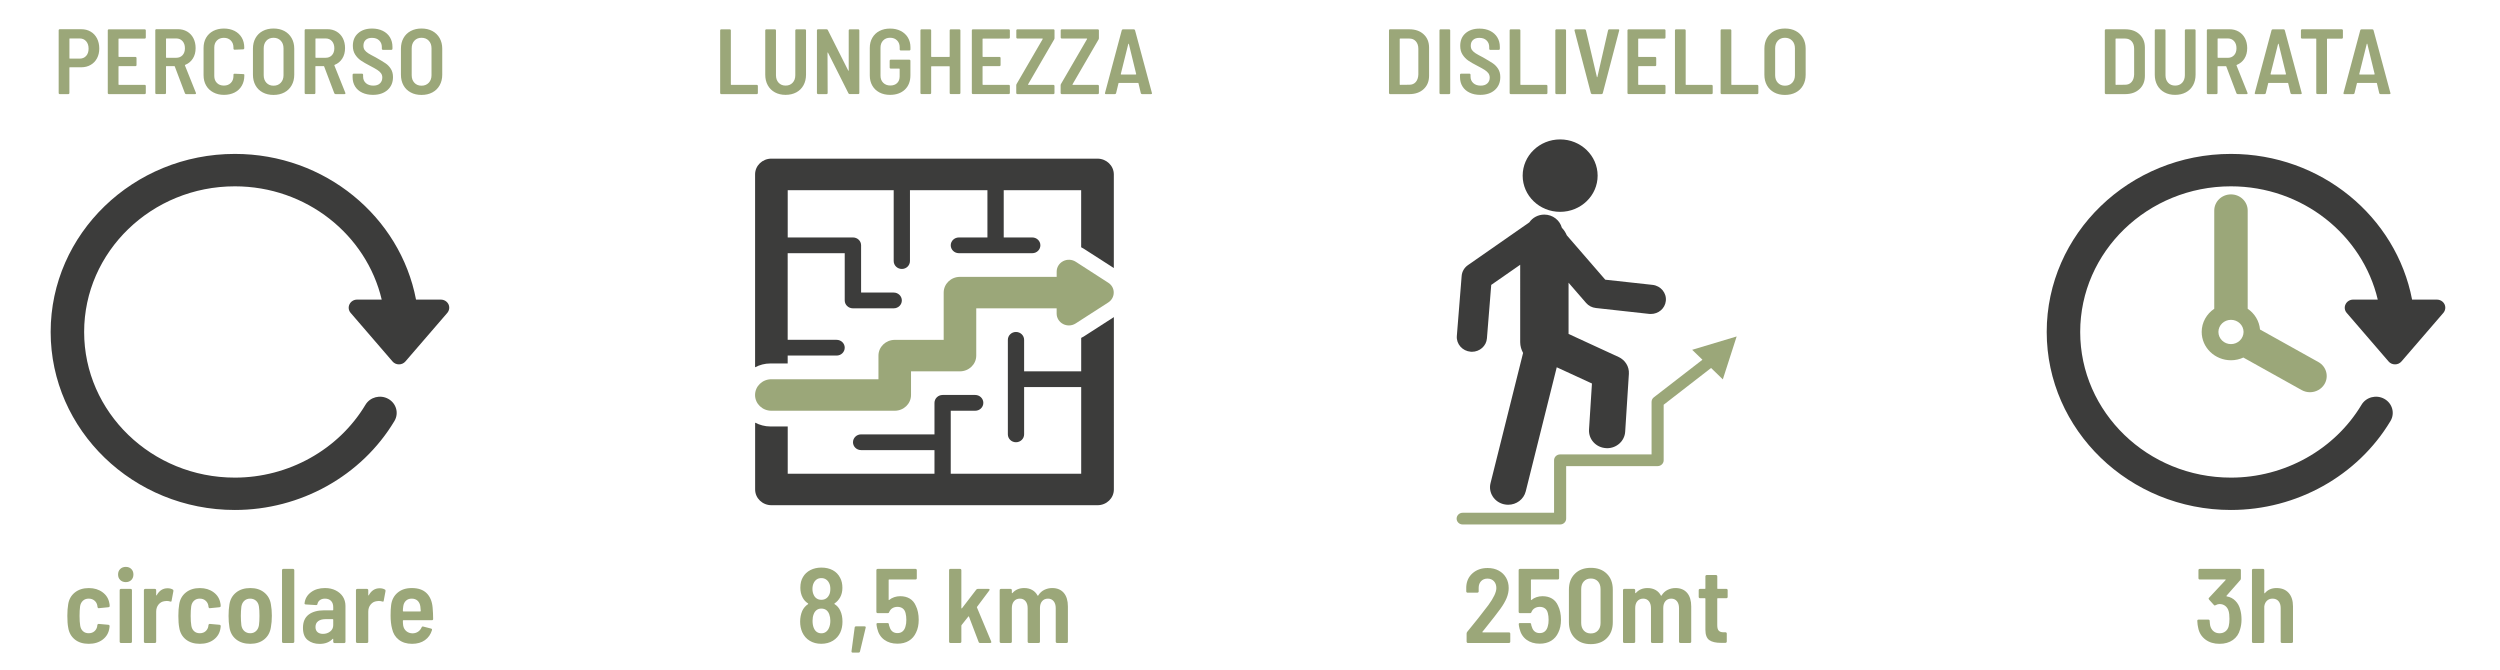
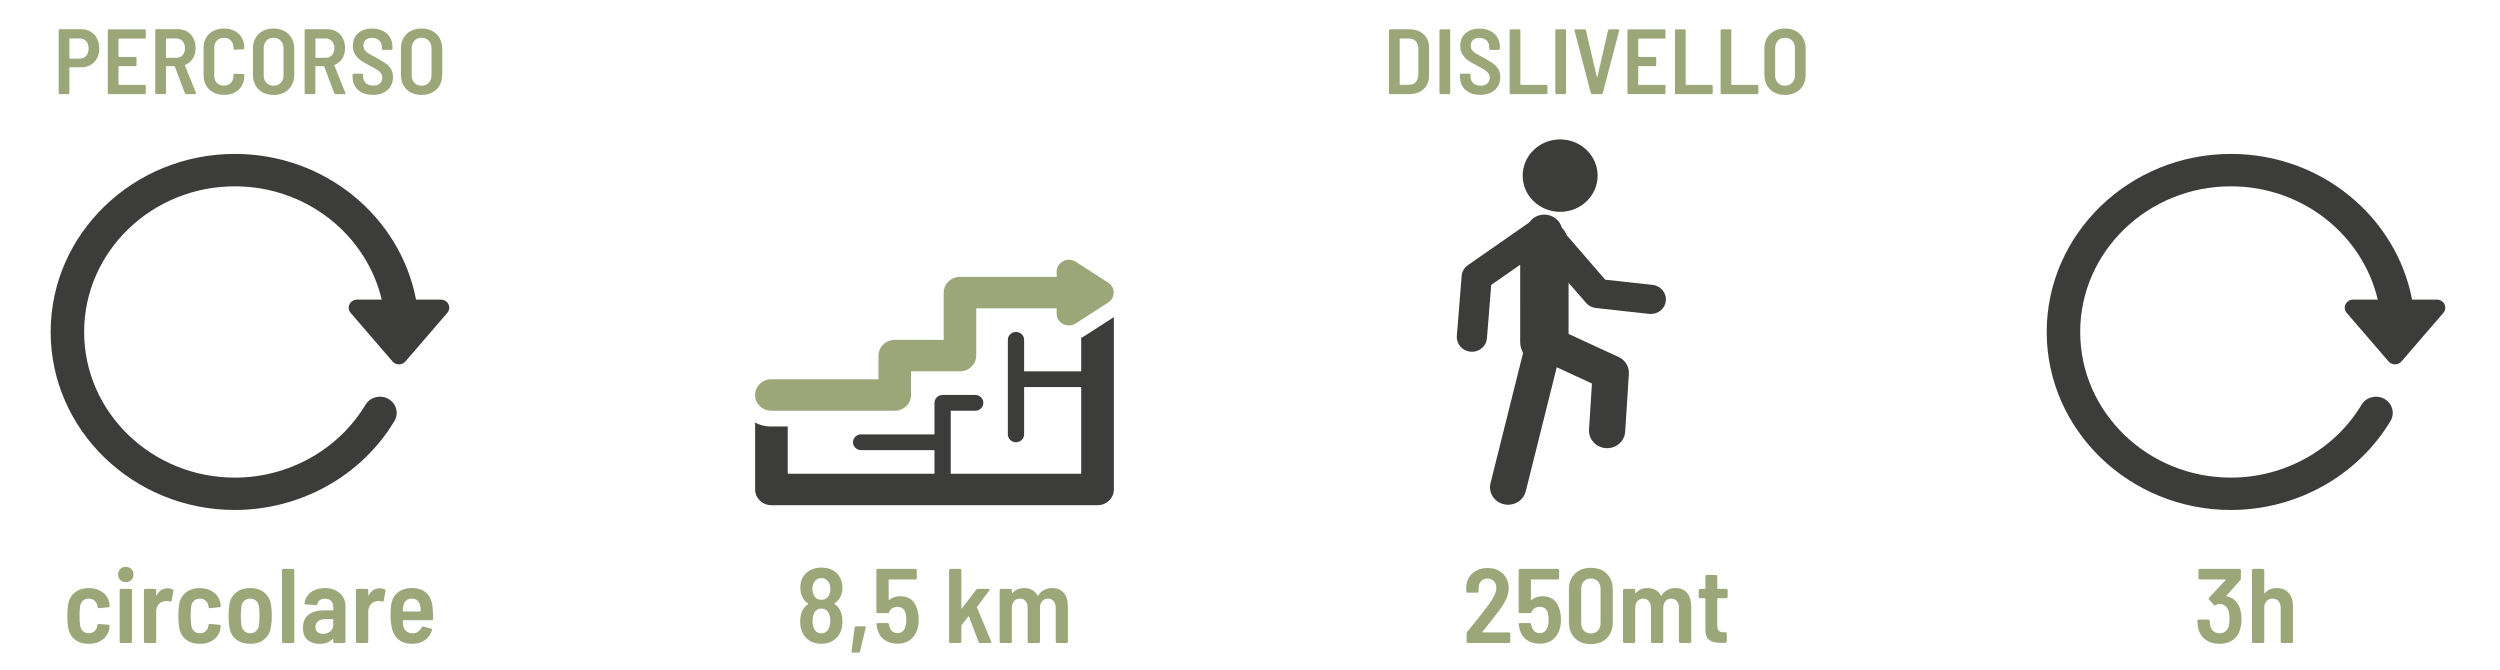
<svg xmlns="http://www.w3.org/2000/svg" xmlns:xlink="http://www.w3.org/1999/xlink" version="1.1" id="Livello_1" x="0px" y="0px" viewBox="0 0 708.66 189.92" style="enable-background:new 0 0 708.66 189.92;" xml:space="preserve">
  <style type="text/css">
	.st0{clip-path:url(#SVGID_2_);fill:#3C3C3B;}
	.st1{clip-path:url(#SVGID_2_);fill:#9BA779;}
</style>
  <g>
    <defs>
      <rect id="SVGID_1_" x="14.36" y="8.09" width="678.79" height="176.9" />
    </defs>
    <clipPath id="SVGID_2_">
      <use xlink:href="#SVGID_1_" style="overflow:visible;" />
    </clipPath>
-     <path class="st0" d="M311.09,44.97h-92.43c-2.56,0-4.62,2-4.62,4.46v54.68c1.29-0.68,2.75-1.08,4.31-1.08h4.93v-2.24h13.86   c1.29,0,2.31-1,2.31-2.24c0-1.23-1.03-2.22-2.31-2.22h-13.86V71.77h16.17v13.4c0,1.23,1.04,2.23,2.32,2.23h11.56   c1.28,0,2.31-1,2.31-2.23c0-1.24-1.03-2.24-2.31-2.24h-9.24v-13.4c0-1.23-1.03-2.22-2.31-2.22h-18.49v-13.4h30.04V74   c0,1.24,1.04,2.24,2.31,2.24c1.28,0,2.3-1.01,2.3-2.24V53.91h21.96v13.4h-8.09c-1.27,0-2.31,1-2.31,2.22   c0,1.24,1.04,2.24,2.31,2.24h20.8c1.28,0,2.3-1,2.3-2.24c0-1.23-1.04-2.22-2.3-2.22h-8.09v-13.4h21.95v16.18   c0.24,0.12,0.48,0.25,0.72,0.4l8.54,5.49V49.43C315.72,46.97,313.64,44.97,311.09,44.97" />
    <path class="st0" d="M306.48,95.78v9.48h-16.18v-8.93c0-1.24-1.04-2.23-2.31-2.23c-1.27,0-2.3,1-2.3,2.23v26.79   c0,1.24,1.03,2.24,2.3,2.24c1.29,0,2.31-1.01,2.31-2.24v-13.4h16.18v24.57h-36.98v-17.86h6.94c1.28,0,2.3-1,2.3-2.23   c0-1.24-1.04-2.24-2.3-2.24h-9.24c-1.27,0-2.31,1-2.31,2.24v8.93h-20.8c-1.27,0-2.3,1-2.3,2.24c0,1.22,1.03,2.22,2.3,2.22h20.8   v6.69h-41.6v-13.39h-4.93c-1.56,0-3.02-0.42-4.31-1.08v18.94c0,2.47,2.07,4.46,4.63,4.46h92.43c2.56,0,4.63-2,4.63-4.46V89.89   l-8.54,5.5C306.95,95.54,306.71,95.66,306.48,95.78" />
    <path class="st1" d="M314.16,80.15l-9.24-5.96c-1.05-0.68-2.43-0.75-3.56-0.16c-1.12,0.58-1.83,1.71-1.83,2.95v1.5h-27.42   c-2.55,0-4.61,2-4.61,4.46v13.4h-13.87c-2.55,0-4.62,2-4.62,4.46v6.7h-30.35c-2.56,0-4.63,2-4.63,4.47c0,2.46,2.07,4.46,4.63,4.46   h34.96c2.56,0,4.62-2,4.62-4.46v-6.71h13.86c2.55,0,4.63-2,4.63-4.46v-13.4h22.79v1.49c0,1.24,0.71,2.38,1.83,2.96   c0.52,0.27,1.08,0.4,1.65,0.4c0.67,0,1.33-0.19,1.92-0.57l9.24-5.95c0.96-0.62,1.54-1.66,1.54-2.79   C315.72,81.81,315.13,80.77,314.16,80.15" />
-     <path class="st1" d="M317.71,20.96l2.12-8.51c0.02-0.05,0.05-0.08,0.08-0.08c0.03,0,0.06,0.03,0.08,0.08l2.07,8.51   c0.02,0.05,0.01,0.09-0.03,0.12c-0.04,0.03-0.07,0.04-0.11,0.04h-4.1c-0.03,0-0.07-0.01-0.1-0.04   C317.7,21.05,317.69,21.01,317.71,20.96 M323.74,26.68h2.52c0.19,0,0.29-0.08,0.29-0.23l-0.03-0.11l-4.78-17.77   c-0.05-0.17-0.18-0.26-0.37-0.26h-3.02c-0.19,0-0.32,0.09-0.37,0.26l-4.75,17.77c-0.05,0.23,0.04,0.34,0.26,0.34H316   c0.19,0,0.32-0.09,0.37-0.26l0.68-2.81c0.02-0.07,0.06-0.11,0.13-0.11h5.41c0.07,0,0.11,0.04,0.13,0.11l0.66,2.81   C323.43,26.59,323.55,26.68,323.74,26.68 M300.98,26.68h10.21c0.09,0,0.16-0.03,0.22-0.09c0.06-0.06,0.09-0.14,0.09-0.22v-2   c0-0.09-0.03-0.16-0.09-0.22c-0.06-0.06-0.14-0.09-0.22-0.09h-7.06c-0.12,0-0.16-0.05-0.11-0.16l7.38-12.71   c0.07-0.12,0.1-0.25,0.1-0.39V8.62c0-0.09-0.03-0.16-0.09-0.22c-0.06-0.06-0.14-0.09-0.22-0.09h-10.21c-0.09,0-0.16,0.03-0.22,0.09   c-0.06,0.06-0.09,0.14-0.09,0.22v1.99c0,0.09,0.03,0.16,0.09,0.22c0.06,0.06,0.13,0.09,0.22,0.09h7.06c0.12,0,0.16,0.05,0.1,0.16   l-7.38,12.71c-0.07,0.12-0.11,0.25-0.11,0.39v2.18c0,0.09,0.03,0.16,0.09,0.22C300.82,26.65,300.9,26.68,300.98,26.68    M288.39,26.68h10.21c0.09,0,0.16-0.03,0.22-0.09c0.06-0.06,0.09-0.14,0.09-0.22v-2c0-0.09-0.03-0.16-0.09-0.22   c-0.06-0.06-0.14-0.09-0.22-0.09h-7.06c-0.12,0-0.16-0.05-0.11-0.16l7.38-12.71c0.07-0.12,0.11-0.25,0.11-0.39V8.62   c0-0.09-0.03-0.16-0.09-0.22c-0.06-0.06-0.14-0.09-0.22-0.09h-10.21c-0.09,0-0.16,0.03-0.22,0.09c-0.06,0.06-0.09,0.14-0.09,0.22   v1.99c0,0.09,0.03,0.16,0.09,0.22c0.06,0.06,0.14,0.09,0.22,0.09h7.06c0.12,0,0.16,0.05,0.1,0.16l-7.38,12.71   c-0.07,0.12-0.11,0.25-0.11,0.39v2.18c0,0.09,0.03,0.16,0.09,0.22C288.22,26.65,288.3,26.68,288.39,26.68 M286.26,10.61V8.62   c0-0.09-0.03-0.16-0.09-0.22c-0.06-0.06-0.14-0.09-0.22-0.09h-10.16c-0.09,0-0.16,0.03-0.22,0.09c-0.06,0.06-0.09,0.14-0.09,0.22   v17.74c0,0.09,0.03,0.16,0.09,0.22c0.06,0.06,0.14,0.09,0.22,0.09h10.16c0.09,0,0.16-0.03,0.22-0.09c0.06-0.06,0.09-0.14,0.09-0.22   v-2c0-0.09-0.03-0.16-0.09-0.22c-0.06-0.06-0.14-0.09-0.22-0.09h-7.3c-0.09,0-0.13-0.04-0.13-0.13v-5.04   c0-0.09,0.04-0.13,0.13-0.13h4.67c0.09,0,0.16-0.03,0.22-0.09c0.06-0.06,0.09-0.14,0.09-0.22v-2c0-0.09-0.03-0.16-0.09-0.22   c-0.06-0.06-0.14-0.09-0.22-0.09h-4.67c-0.09,0-0.13-0.04-0.13-0.13v-4.93c0-0.09,0.04-0.13,0.13-0.13h7.3   c0.09,0,0.16-0.03,0.22-0.09C286.23,10.78,286.26,10.7,286.26,10.61 M269.2,8.62V16c0,0.09-0.04,0.13-0.13,0.13h-4.99   c-0.09,0-0.13-0.04-0.13-0.13V8.62c0-0.09-0.03-0.16-0.09-0.22c-0.06-0.06-0.14-0.09-0.23-0.09h-2.41c-0.09,0-0.16,0.03-0.22,0.09   c-0.06,0.06-0.09,0.14-0.09,0.22v17.74c0,0.09,0.03,0.16,0.09,0.22c0.06,0.06,0.13,0.09,0.22,0.09h2.41c0.09,0,0.16-0.03,0.23-0.09   c0.06-0.06,0.09-0.14,0.09-0.22v-7.45c0-0.09,0.05-0.13,0.13-0.13h4.99c0.09,0,0.13,0.05,0.13,0.13v7.45   c0,0.09,0.03,0.16,0.09,0.22c0.06,0.06,0.14,0.09,0.22,0.09h2.41c0.09,0,0.16-0.03,0.23-0.09c0.06-0.06,0.09-0.14,0.09-0.22V8.62   c0-0.09-0.03-0.16-0.09-0.22c-0.06-0.06-0.14-0.09-0.23-0.09h-2.41c-0.09,0-0.16,0.03-0.22,0.09C269.23,8.46,269.2,8.53,269.2,8.62    M252.29,26.89c1.75,0,3.15-0.5,4.2-1.48c1.05-0.99,1.58-2.35,1.58-4.08v-4.1c0-0.09-0.03-0.16-0.09-0.22   c-0.06-0.06-0.14-0.09-0.23-0.09h-5.25c-0.09,0-0.16,0.03-0.22,0.09c-0.06,0.06-0.09,0.14-0.09,0.22v1.91   c0,0.09,0.03,0.16,0.09,0.22c0.06,0.06,0.14,0.09,0.22,0.09h2.39c0.09,0,0.13,0.04,0.13,0.13v2.07c0,0.81-0.24,1.44-0.72,1.9   c-0.48,0.46-1.13,0.69-1.93,0.69c-0.82,0-1.49-0.26-2.01-0.77c-0.52-0.52-0.77-1.19-0.77-2.03v-7.93c0-0.84,0.25-1.52,0.75-2.03   c0.5-0.52,1.15-0.78,1.96-0.78c0.82,0,1.49,0.25,1.98,0.75c0.5,0.5,0.75,1.14,0.75,1.93V14c0,0.09,0.03,0.16,0.09,0.22   c0.06,0.06,0.14,0.09,0.22,0.09h2.42c0.09,0,0.16-0.03,0.23-0.09c0.06-0.06,0.09-0.14,0.09-0.22v-0.6c0-1.03-0.24-1.95-0.72-2.75   c-0.48-0.8-1.16-1.43-2.04-1.88c-0.88-0.45-1.88-0.67-3.02-0.67c-1.14,0-2.14,0.23-3.01,0.68c-0.87,0.45-1.54,1.1-2.02,1.93   c-0.48,0.83-0.72,1.79-0.72,2.87v7.82c0,1.09,0.24,2.05,0.72,2.88c0.48,0.83,1.15,1.47,2.02,1.93   C250.15,26.66,251.15,26.89,252.29,26.89 M231.9,26.68h2.39c0.09,0,0.16-0.03,0.23-0.09c0.06-0.06,0.09-0.14,0.09-0.22L234.57,15   c0-0.07,0.02-0.11,0.07-0.12c0.05-0.01,0.07,0.02,0.09,0.09l5.77,11.47c0.09,0.16,0.21,0.23,0.37,0.23h2.41   c0.09,0,0.16-0.03,0.22-0.09c0.06-0.06,0.09-0.14,0.09-0.22V8.62c0-0.09-0.03-0.16-0.09-0.22c-0.06-0.06-0.13-0.09-0.22-0.09h-2.39   c-0.09,0-0.16,0.03-0.22,0.09c-0.06,0.06-0.09,0.14-0.09,0.22v11.31c0,0.07-0.02,0.11-0.07,0.12c-0.04,0.01-0.07-0.02-0.09-0.09   l-5.75-11.42c-0.07-0.16-0.19-0.24-0.37-0.24h-2.42c-0.09,0-0.16,0.03-0.22,0.09c-0.06,0.06-0.09,0.14-0.09,0.22v17.74   c0,0.09,0.03,0.16,0.09,0.22C231.73,26.65,231.81,26.68,231.9,26.68 M222.68,26.89c1.15,0,2.17-0.24,3.05-0.71   c0.87-0.47,1.55-1.14,2.03-2.01c0.48-0.87,0.72-1.87,0.72-3.01V8.62c0-0.09-0.03-0.16-0.09-0.22c-0.06-0.06-0.13-0.09-0.22-0.09   h-2.42c-0.09,0-0.16,0.03-0.22,0.09c-0.06,0.06-0.09,0.14-0.09,0.22v12.71c0,0.87-0.25,1.58-0.76,2.12   c-0.51,0.55-1.17,0.81-1.99,0.81s-1.48-0.27-1.98-0.81c-0.5-0.54-0.75-1.25-0.75-2.12V8.62c0-0.09-0.03-0.16-0.09-0.22   c-0.06-0.06-0.14-0.09-0.23-0.09h-2.41c-0.09,0-0.16,0.03-0.22,0.09c-0.06,0.06-0.09,0.14-0.09,0.22v12.55   c0,1.14,0.24,2.14,0.72,3.01c0.48,0.87,1.16,1.53,2.04,2.01C220.54,26.65,221.54,26.89,222.68,26.89 M204.44,26.68h10.08   c0.09,0,0.16-0.03,0.22-0.09c0.06-0.06,0.09-0.14,0.09-0.22v-2c0-0.09-0.03-0.16-0.09-0.22c-0.06-0.06-0.14-0.09-0.22-0.09h-7.22   c-0.09,0-0.13-0.04-0.13-0.13V8.62c0-0.09-0.03-0.16-0.09-0.22c-0.06-0.06-0.13-0.09-0.22-0.09h-2.41c-0.09,0-0.16,0.03-0.22,0.09   c-0.06,0.06-0.09,0.14-0.09,0.22v17.74c0,0.09,0.03,0.16,0.09,0.22C204.28,26.65,204.35,26.68,204.44,26.68" />
    <path class="st1" d="M298.25,166.69c-0.78,0-1.51,0.17-2.2,0.5s-1.27,0.85-1.73,1.57c-0.02,0.08-0.05,0.12-0.09,0.12   c-0.04,0-0.08-0.02-0.12-0.06c-0.36-0.68-0.86-1.21-1.5-1.57c-0.64-0.37-1.4-0.56-2.28-0.56c-1.4,0-2.51,0.47-3.33,1.41   c-0.04,0.04-0.08,0.06-0.12,0.04c-0.04-0.01-0.06-0.04-0.06-0.1v-0.75c0-0.1-0.04-0.18-0.1-0.26c-0.07-0.07-0.15-0.1-0.26-0.1   h-2.73c-0.1,0-0.18,0.04-0.25,0.1c-0.07,0.07-0.11,0.15-0.11,0.26v14.61c0,0.1,0.04,0.18,0.11,0.26c0.07,0.07,0.15,0.1,0.25,0.1   h2.73c0.1,0,0.18-0.04,0.26-0.1c0.07-0.07,0.1-0.15,0.1-0.26v-9.54c0-0.82,0.21-1.47,0.62-1.95c0.41-0.48,0.96-0.72,1.67-0.72   c0.66,0,1.19,0.24,1.59,0.72c0.4,0.48,0.6,1.14,0.6,1.98v9.51c0,0.1,0.04,0.18,0.11,0.26c0.07,0.07,0.15,0.1,0.26,0.1h2.76   c0.1,0,0.18-0.04,0.25-0.1c0.07-0.07,0.11-0.15,0.11-0.26v-9.54c0-0.82,0.2-1.47,0.61-1.95c0.41-0.48,0.97-0.72,1.67-0.72   c0.66,0,1.19,0.24,1.59,0.72c0.4,0.48,0.6,1.14,0.6,1.98v9.51c0,0.1,0.04,0.18,0.11,0.26c0.07,0.07,0.15,0.1,0.25,0.1h2.73   c0.1,0,0.18-0.04,0.26-0.1c0.07-0.07,0.1-0.15,0.1-0.26v-9.99c0-1.64-0.38-2.92-1.15-3.84   C300.77,167.15,299.67,166.69,298.25,166.69 M269.39,182.26h2.76c0.1,0,0.18-0.04,0.26-0.1c0.07-0.07,0.1-0.15,0.1-0.26v-4.53   c0-0.04,0.02-0.1,0.06-0.18l1.92-2.43c0.04-0.04,0.07-0.06,0.11-0.06c0.03,0,0.05,0.03,0.07,0.09l2.73,7.17   c0.06,0.2,0.2,0.3,0.42,0.3h2.88c0.2,0,0.3-0.08,0.3-0.24c0-0.08-0.01-0.14-0.03-0.18l-4.02-9.6c-0.04-0.08-0.04-0.15,0-0.21   l3.48-4.65c0.06-0.1,0.09-0.18,0.09-0.24c0-0.14-0.1-0.21-0.3-0.21h-3.03c-0.18,0-0.33,0.07-0.45,0.21l-4.05,5.28   c-0.04,0.04-0.08,0.05-0.12,0.04c-0.04-0.01-0.06-0.04-0.06-0.1v-10.74c0-0.1-0.04-0.18-0.1-0.26c-0.07-0.07-0.16-0.1-0.26-0.1   h-2.76c-0.1,0-0.18,0.04-0.26,0.1c-0.07,0.07-0.1,0.15-0.1,0.26v20.28c0,0.1,0.04,0.18,0.1,0.26   C269.21,182.23,269.29,182.26,269.39,182.26 M259.58,171.67c-0.38-0.88-0.95-1.54-1.71-2c-0.76-0.45-1.66-0.67-2.7-0.67   c-0.58,0-1.14,0.09-1.68,0.27c-0.54,0.18-1.01,0.44-1.41,0.78c-0.04,0.04-0.08,0.06-0.12,0.05c-0.04-0.01-0.06-0.05-0.06-0.11   v-5.58c0-0.1,0.05-0.15,0.15-0.15h7.47c0.1,0,0.18-0.04,0.26-0.1c0.07-0.07,0.1-0.15,0.1-0.26v-2.28c0-0.1-0.04-0.18-0.1-0.26   c-0.07-0.07-0.15-0.1-0.26-0.1h-10.74c-0.1,0-0.19,0.04-0.26,0.1c-0.07,0.07-0.1,0.15-0.1,0.26v11.82c0,0.1,0.04,0.19,0.1,0.26   c0.07,0.07,0.16,0.1,0.26,0.1h2.88c0.2,0,0.33-0.1,0.39-0.3c0.2-0.48,0.5-0.85,0.91-1.1s0.89-0.38,1.43-0.38   c0.6,0,1.1,0.15,1.5,0.45s0.67,0.75,0.81,1.35c0.14,0.54,0.21,1.17,0.21,1.89c0,0.72-0.07,1.3-0.21,1.74   c-0.14,0.64-0.41,1.13-0.81,1.49s-0.9,0.52-1.5,0.52c-0.56,0-1.03-0.15-1.41-0.45c-0.38-0.3-0.65-0.73-0.81-1.29l-0.15-0.42   l-0.06-0.36c-0.04-0.22-0.16-0.33-0.36-0.33h-2.79c-0.24,0-0.36,0.1-0.36,0.3v0.06c0.02,0.28,0.09,0.68,0.21,1.2   c0.32,1.38,0.98,2.44,2,3.18c1.01,0.74,2.25,1.11,3.73,1.11c1.26,0,2.34-0.27,3.24-0.82s1.58-1.33,2.04-2.35   c0.5-1,0.75-2.2,0.75-3.6C260.42,174.13,260.14,172.79,259.58,171.67 M241.7,184.99h1.65c0.22,0,0.36-0.1,0.42-0.3l1.62-6.75   c0.06-0.26-0.05-0.39-0.33-0.39h-2.4c-0.24,0-0.37,0.11-0.39,0.33l-0.9,6.72C241.35,184.86,241.46,184.99,241.7,184.99 M234.98,178   c-0.2,0.48-0.49,0.85-0.86,1.12c-0.37,0.27-0.8,0.4-1.3,0.4c-0.5,0-0.94-0.14-1.31-0.4c-0.37-0.27-0.65-0.66-0.85-1.16   c-0.22-0.56-0.33-1.22-0.33-1.98c0-0.7,0.1-1.31,0.3-1.83c0.18-0.52,0.46-0.92,0.84-1.21c0.38-0.29,0.83-0.43,1.35-0.43   c0.56,0,1.03,0.15,1.41,0.43c0.38,0.29,0.66,0.7,0.84,1.21c0.2,0.56,0.3,1.16,0.3,1.8C235.37,176.74,235.24,177.42,234.98,178    M230.63,165.31c0.2-0.44,0.49-0.79,0.85-1.05s0.82-0.39,1.34-0.39s0.97,0.13,1.35,0.39c0.38,0.26,0.67,0.61,0.87,1.05   c0.22,0.42,0.33,0.96,0.33,1.62c0,0.7-0.11,1.26-0.33,1.68c-0.46,0.94-1.2,1.41-2.22,1.41c-0.5,0-0.93-0.11-1.29-0.35   c-0.36-0.23-0.64-0.55-0.84-0.97c-0.26-0.52-0.39-1.1-0.39-1.74C230.3,166.34,230.41,165.79,230.63,165.31 M238.19,173.11   c-0.38-0.82-0.92-1.44-1.62-1.86c-0.08-0.06-0.08-0.13,0-0.21c0.6-0.38,1.12-0.94,1.56-1.68c0.44-0.78,0.66-1.69,0.66-2.73   c0-1.1-0.21-2.04-0.63-2.82c-0.48-0.96-1.18-1.68-2.1-2.18c-0.92-0.49-2-0.74-3.24-0.74c-1.16,0-2.19,0.24-3.11,0.71   c-0.91,0.47-1.6,1.12-2.09,1.96c-0.5,0.82-0.75,1.83-0.75,3.03c0,1.06,0.22,2,0.66,2.82c0.36,0.68,0.87,1.23,1.53,1.65   c0.08,0.08,0.07,0.15-0.03,0.21c-0.7,0.46-1.24,1.09-1.62,1.89c-0.4,0.94-0.6,1.96-0.6,3.06c0,1.08,0.2,2.08,0.6,3   c0.48,1.04,1.18,1.85,2.11,2.41c0.93,0.57,2.02,0.86,3.26,0.86c1.28,0,2.39-0.29,3.33-0.87c0.94-0.58,1.64-1.37,2.1-2.37   c0.4-0.9,0.6-1.9,0.6-3C238.82,175.04,238.61,173.99,238.19,173.11" />
    <path class="st0" d="M127.12,86.24c-0.4-0.8-1.23-1.31-2.16-1.31h-7.03c-4.48-23.47-25.79-41.3-51.35-41.3   c-28.79,0-52.22,22.64-52.22,50.46c0,27.83,23.43,50.47,52.22,50.47c18.59,0,35.91-9.66,45.23-25.22c1.31-2.19,0.54-5-1.74-6.27   c-2.26-1.27-5.17-0.52-6.48,1.68c-7.63,12.72-21.81,20.64-37.02,20.64c-23.56,0-42.72-18.52-42.72-41.29   c0-22.76,19.16-41.28,42.72-41.28c20.29,0,37.3,13.76,41.63,32.11h-6.98c-0.93,0-1.76,0.52-2.15,1.33   c-0.4,0.81-0.27,1.76,0.33,2.44l11.87,13.77c0.44,0.52,1.11,0.82,1.82,0.82c0.7,0,1.37-0.29,1.82-0.82l11.88-13.77   C127.38,88,127.51,87.05,127.12,86.24" />
    <path class="st1" d="M119.48,24.29c-0.84,0-1.52-0.28-2.02-0.83c-0.51-0.55-0.76-1.26-0.76-2.14v-7.61c0-0.9,0.25-1.61,0.76-2.17   c0.51-0.55,1.18-0.83,2.02-0.83c0.86,0,1.54,0.28,2.06,0.83c0.52,0.55,0.78,1.27,0.78,2.17v7.61c0,0.87-0.26,1.59-0.78,2.14   C121.02,24.01,120.34,24.29,119.48,24.29 M119.48,26.91c1.17,0,2.2-0.24,3.08-0.71c0.88-0.47,1.57-1.14,2.06-2.01   c0.49-0.87,0.74-1.87,0.74-3.01v-7.4c0-1.12-0.25-2.11-0.74-2.98c-0.49-0.86-1.18-1.53-2.06-2.01c-0.88-0.47-1.91-0.71-3.08-0.71   c-1.16,0-2.18,0.24-3.06,0.71c-0.88,0.47-1.57,1.14-2.05,2.01c-0.48,0.87-0.72,1.86-0.72,2.98v7.4c0,1.14,0.24,2.14,0.72,3.01   c0.48,0.87,1.16,1.53,2.05,2.01C117.3,26.68,118.32,26.91,119.48,26.91 M105.7,26.89c1.73,0,3.11-0.46,4.15-1.38   c1.03-0.92,1.55-2.14,1.55-3.66c0-0.92-0.21-1.71-0.62-2.35c-0.41-0.64-0.91-1.16-1.51-1.56c-0.59-0.4-1.52-0.96-2.78-1.68   c-0.93-0.47-1.62-0.86-2.09-1.15c-0.46-0.3-0.81-0.61-1.04-0.94c-0.23-0.33-0.34-0.73-0.34-1.21c0-0.7,0.22-1.25,0.64-1.64   c0.43-0.4,1.02-0.59,1.77-0.59c0.87,0,1.56,0.24,2.06,0.73c0.5,0.49,0.75,1.11,0.75,1.86v0.5c0,0.09,0.03,0.16,0.09,0.22   c0.06,0.06,0.14,0.09,0.22,0.09h2.39c0.09,0,0.16-0.03,0.22-0.09c0.06-0.06,0.09-0.13,0.09-0.22v-0.55c0-1.01-0.24-1.91-0.72-2.71   c-0.48-0.79-1.16-1.39-2.03-1.82c-0.88-0.43-1.88-0.65-3.02-0.65c-1.65,0-2.97,0.44-3.96,1.32c-1,0.87-1.5,2.07-1.5,3.57   c0,0.98,0.22,1.81,0.66,2.49c0.44,0.68,0.98,1.25,1.63,1.69c0.65,0.45,1.51,0.94,2.57,1.49c0.94,0.49,1.64,0.88,2.08,1.17   c0.45,0.29,0.79,0.6,1.04,0.94c0.25,0.34,0.37,0.75,0.37,1.22c0,0.68-0.22,1.24-0.67,1.66c-0.44,0.42-1.07,0.63-1.88,0.63   c-0.87,0-1.57-0.24-2.1-0.71c-0.52-0.47-0.79-1.08-0.79-1.84v-0.53c0-0.09-0.03-0.16-0.09-0.22c-0.06-0.06-0.13-0.09-0.22-0.09   h-2.36c-0.09,0-0.16,0.03-0.22,0.09c-0.06,0.06-0.09,0.14-0.09,0.22v0.68c0,1,0.24,1.88,0.71,2.64c0.47,0.76,1.15,1.35,2.02,1.76   C103.55,26.68,104.56,26.89,105.7,26.89 M89.55,10.9h2.75c0.74,0,1.33,0.25,1.79,0.76c0.45,0.51,0.68,1.18,0.68,2.02   c0,0.82-0.23,1.48-0.68,1.97c-0.46,0.49-1.05,0.73-1.79,0.73h-2.75c-0.09,0-0.13-0.04-0.13-0.13v-5.22   C89.42,10.95,89.47,10.9,89.55,10.9 M95.14,26.68h2.52c0.17,0,0.26-0.07,0.26-0.21c0-0.07-0.01-0.12-0.03-0.16l-3.1-7.74   c-0.03-0.09-0.01-0.15,0.08-0.19c0.91-0.36,1.63-0.96,2.15-1.78c0.53-0.82,0.79-1.81,0.79-2.97c0-1.05-0.21-1.98-0.63-2.8   c-0.42-0.81-1.02-1.44-1.79-1.89c-0.77-0.45-1.65-0.67-2.65-0.67h-6.07c-0.09,0-0.16,0.03-0.22,0.09   c-0.06,0.06-0.09,0.14-0.09,0.22v17.77c0,0.09,0.03,0.16,0.09,0.23c0.06,0.06,0.13,0.09,0.22,0.09h2.42c0.09,0,0.16-0.03,0.22-0.09   c0.06-0.06,0.09-0.14,0.09-0.23v-7.48c0-0.09,0.04-0.13,0.13-0.13h2.23c0.05,0,0.1,0.04,0.13,0.11l2.86,7.56   C94.83,26.59,94.95,26.68,95.14,26.68 M77.53,24.29c-0.84,0-1.51-0.28-2.02-0.83c-0.51-0.55-0.76-1.26-0.76-2.14v-7.61   c0-0.9,0.25-1.61,0.76-2.17c0.51-0.55,1.18-0.83,2.02-0.83c0.86,0,1.54,0.28,2.06,0.83c0.52,0.55,0.78,1.27,0.78,2.17v7.61   c0,0.87-0.26,1.59-0.78,2.14C79.08,24.01,78.39,24.29,77.53,24.29 M77.53,26.91c1.17,0,2.2-0.24,3.08-0.71   c0.88-0.47,1.57-1.14,2.06-2.01c0.49-0.87,0.74-1.87,0.74-3.01v-7.4c0-1.12-0.25-2.11-0.74-2.98c-0.49-0.86-1.18-1.53-2.06-2.01   c-0.89-0.47-1.91-0.71-3.08-0.71c-1.15,0-2.18,0.24-3.06,0.71c-0.88,0.47-1.57,1.14-2.05,2.01c-0.48,0.87-0.72,1.86-0.72,2.98v7.4   c0,1.14,0.24,2.14,0.72,3.01c0.48,0.87,1.16,1.53,2.05,2.01C75.36,26.68,76.38,26.91,77.53,26.91 M63.49,26.89   c1.14,0,2.14-0.23,3.02-0.67c0.88-0.45,1.55-1.09,2.03-1.92c0.48-0.83,0.72-1.79,0.72-2.88v-0.21c0-0.14-0.11-0.21-0.32-0.21   l-2.44-0.1c-0.21,0-0.32,0.1-0.32,0.29v0.34c0,0.82-0.25,1.48-0.75,1.98c-0.5,0.5-1.15,0.75-1.96,0.75c-0.82,0-1.49-0.25-1.98-0.75   c-0.5-0.5-0.75-1.16-0.75-1.98v-8.06c0-0.82,0.25-1.49,0.75-1.99c0.5-0.51,1.16-0.76,1.98-0.76c0.8,0,1.46,0.25,1.96,0.76   c0.5,0.51,0.75,1.17,0.75,1.99v0.31c0,0.09,0.03,0.16,0.09,0.22c0.06,0.06,0.14,0.09,0.22,0.09l2.44-0.1c0.09,0,0.16-0.03,0.22-0.1   c0.06-0.07,0.09-0.15,0.09-0.24V13.5c0-1.08-0.24-2.04-0.72-2.85c-0.48-0.81-1.16-1.44-2.03-1.89c-0.88-0.44-1.88-0.67-3.02-0.67   c-1.14,0-2.14,0.23-3.02,0.68c-0.87,0.46-1.55,1.1-2.03,1.93c-0.48,0.83-0.72,1.8-0.72,2.9v7.72c0,1.1,0.24,2.07,0.72,2.91   c0.48,0.84,1.16,1.49,2.03,1.95C61.34,26.66,62.35,26.89,63.49,26.89 M47.19,10.9h2.76c0.74,0,1.33,0.25,1.79,0.76   c0.45,0.51,0.68,1.18,0.68,2.02c0,0.82-0.23,1.48-0.68,1.97c-0.46,0.49-1.05,0.73-1.79,0.73h-2.76c-0.09,0-0.13-0.04-0.13-0.13   v-5.22C47.06,10.95,47.1,10.9,47.19,10.9 M52.78,26.68h2.52c0.17,0,0.26-0.07,0.26-0.21c0-0.07-0.01-0.12-0.03-0.16l-3.1-7.74   c-0.04-0.09-0.01-0.15,0.08-0.19c0.91-0.36,1.63-0.96,2.15-1.78c0.53-0.82,0.79-1.81,0.79-2.97c0-1.05-0.21-1.98-0.63-2.8   c-0.42-0.81-1.01-1.44-1.78-1.89c-0.77-0.45-1.66-0.67-2.65-0.67h-6.06c-0.09,0-0.16,0.03-0.22,0.09   c-0.06,0.06-0.09,0.14-0.09,0.22v17.77c0,0.09,0.03,0.16,0.09,0.23c0.06,0.06,0.14,0.09,0.22,0.09h2.42c0.09,0,0.16-0.03,0.22-0.09   c0.06-0.06,0.09-0.14,0.09-0.23v-7.48c0-0.09,0.04-0.13,0.13-0.13h2.23c0.05,0,0.09,0.04,0.13,0.11l2.86,7.56   C52.46,26.59,52.59,26.68,52.78,26.68 M41.33,10.61V8.62c0-0.09-0.03-0.16-0.09-0.22c-0.06-0.06-0.13-0.09-0.22-0.09H30.86   c-0.09,0-0.16,0.03-0.22,0.09c-0.06,0.06-0.09,0.14-0.09,0.22v17.74c0,0.09,0.03,0.16,0.09,0.23c0.06,0.06,0.14,0.09,0.22,0.09   h10.16c0.09,0,0.16-0.03,0.22-0.09c0.06-0.06,0.09-0.14,0.09-0.23v-1.99c0-0.09-0.03-0.16-0.09-0.23   c-0.06-0.06-0.13-0.09-0.22-0.09h-7.3c-0.09,0-0.13-0.04-0.13-0.13v-5.04c0-0.09,0.04-0.13,0.13-0.13h4.67   c0.09,0,0.16-0.03,0.22-0.09c0.06-0.06,0.09-0.13,0.09-0.22v-1.99c0-0.09-0.03-0.16-0.09-0.23c-0.06-0.06-0.14-0.09-0.22-0.09   h-4.67c-0.09,0-0.13-0.04-0.13-0.13v-4.93c0-0.09,0.04-0.13,0.13-0.13h7.3c0.09,0,0.16-0.03,0.22-0.09   C41.3,10.77,41.33,10.7,41.33,10.61 M22.57,16.62h-2.76c-0.09,0-0.13-0.04-0.13-0.13v-5.46c0-0.09,0.04-0.13,0.13-0.13h2.76   c0.77,0,1.39,0.26,1.85,0.79c0.46,0.52,0.69,1.22,0.69,2.1c0,0.86-0.23,1.55-0.69,2.06C23.95,16.37,23.33,16.62,22.57,16.62    M23.01,8.28h-6.06c-0.09,0-0.16,0.03-0.23,0.09c-0.06,0.06-0.09,0.14-0.09,0.22v17.77c0,0.09,0.03,0.16,0.09,0.23   c0.06,0.06,0.14,0.09,0.23,0.09h2.41c0.09,0,0.16-0.03,0.22-0.09c0.06-0.06,0.09-0.14,0.09-0.23V19.2c0-0.09,0.04-0.13,0.13-0.13   h3.23c1,0,1.89-0.22,2.66-0.67c0.78-0.45,1.38-1.07,1.81-1.88c0.43-0.8,0.64-1.73,0.64-2.78c0-1.07-0.22-2.02-0.64-2.85   c-0.43-0.83-1.03-1.48-1.81-1.93C24.92,8.5,24.03,8.28,23.01,8.28" />
    <path class="st1" d="M116.69,169.69c0.7,0,1.26,0.2,1.68,0.59s0.68,0.93,0.78,1.6c0.04,0.26,0.08,0.69,0.12,1.29   c0,0.1-0.05,0.15-0.15,0.15h-4.77c-0.1,0-0.15-0.05-0.15-0.15c0-0.36,0.04-0.82,0.12-1.38c0.1-0.64,0.36-1.15,0.78-1.53   C115.52,169.88,116.05,169.69,116.69,169.69 M116.99,179.53c-0.72,0-1.32-0.21-1.81-0.62c-0.49-0.41-0.78-0.95-0.89-1.6   c-0.06-0.4-0.09-0.85-0.09-1.35c0-0.1,0.05-0.15,0.15-0.15h8.07c0.24,0,0.36-0.12,0.36-0.36c0-1.04-0.05-2.13-0.15-3.27   c-0.16-1.74-0.73-3.09-1.71-4.05c-0.98-0.96-2.38-1.44-4.2-1.44c-1.64,0-2.98,0.44-4.02,1.32s-1.65,2.06-1.83,3.54   c-0.1,0.72-0.15,1.69-0.15,2.91c0,1.46,0.14,2.71,0.42,3.75c0.28,1.32,0.92,2.37,1.9,3.13c0.99,0.77,2.25,1.16,3.77,1.16   c1.46,0,2.67-0.35,3.64-1.04s1.64-1.64,2-2.84c0.06-0.24-0.03-0.39-0.27-0.45l-2.22-0.57c-0.2-0.06-0.35,0.02-0.45,0.24   c-0.22,0.5-0.54,0.9-0.97,1.2C118.1,179.35,117.59,179.51,116.99,179.53 M107.63,166.75c-1.34,0-2.37,0.66-3.09,1.98   c-0.04,0.06-0.07,0.08-0.11,0.07c-0.03-0.01-0.04-0.05-0.04-0.13v-1.38c0-0.1-0.04-0.18-0.11-0.26c-0.07-0.07-0.15-0.1-0.25-0.1   h-2.76c-0.1,0-0.19,0.04-0.26,0.1c-0.07,0.07-0.11,0.15-0.11,0.26v14.61c0,0.1,0.04,0.18,0.11,0.26c0.07,0.07,0.15,0.1,0.26,0.1   h2.76c0.1,0,0.18-0.04,0.25-0.1c0.07-0.07,0.11-0.15,0.11-0.26v-8.49c0-0.82,0.22-1.5,0.68-2.05c0.45-0.55,1.02-0.87,1.72-0.95   c0.28-0.04,0.47-0.06,0.57-0.06c0.36,0,0.69,0.05,0.99,0.15c0.26,0.1,0.4,0.03,0.42-0.21l0.51-2.73c0.04-0.22-0.02-0.37-0.18-0.45   C108.68,166.87,108.19,166.75,107.63,166.75 M91.55,179.68c-0.64,0-1.15-0.16-1.54-0.49c-0.39-0.33-0.58-0.82-0.58-1.46   c0-0.72,0.25-1.27,0.76-1.65c0.51-0.38,1.2-0.57,2.08-0.57h2.04c0.1,0,0.15,0.05,0.15,0.15v1.56c0,0.74-0.29,1.34-0.87,1.79   C93.01,179.46,92.33,179.68,91.55,179.68 M92.12,166.69c-1.6,0-2.93,0.4-3.99,1.2c-1.06,0.8-1.66,1.84-1.8,3.12   c-0.04,0.18,0.07,0.29,0.33,0.33l2.94,0.18c0.24,0,0.37-0.11,0.39-0.33c0.1-0.46,0.33-0.82,0.71-1.09   c0.37-0.27,0.84-0.41,1.42-0.41c0.74,0,1.31,0.22,1.73,0.65c0.41,0.43,0.61,1.01,0.61,1.76v0.75c0,0.1-0.05,0.15-0.15,0.15h-2.37   c-1.9,0-3.39,0.41-4.46,1.23c-1.07,0.82-1.6,2.07-1.6,3.75c0,1.6,0.45,2.76,1.36,3.47c0.91,0.71,2.02,1.07,3.35,1.07   c1.58,0,2.81-0.47,3.69-1.41c0.04-0.04,0.08-0.06,0.12-0.04c0.04,0.01,0.06,0.04,0.06,0.1v0.75c0,0.1,0.03,0.18,0.11,0.26   c0.07,0.07,0.15,0.1,0.25,0.1h2.76c0.1,0,0.18-0.04,0.25-0.1c0.07-0.07,0.1-0.15,0.1-0.26v-10.17c0-0.98-0.25-1.85-0.73-2.61   c-0.49-0.76-1.18-1.35-2.06-1.79C94.27,166.91,93.26,166.69,92.12,166.69 M80.3,182.26h2.76c0.1,0,0.18-0.04,0.25-0.1   c0.07-0.07,0.11-0.15,0.11-0.26v-20.28c0-0.1-0.04-0.18-0.11-0.26c-0.07-0.07-0.15-0.1-0.25-0.1H80.3c-0.1,0-0.18,0.04-0.25,0.1   c-0.07,0.07-0.11,0.15-0.11,0.26v20.28c0,0.1,0.03,0.18,0.11,0.26C80.12,182.23,80.2,182.26,80.3,182.26 M70.94,179.5   c-0.66,0-1.21-0.2-1.67-0.6c-0.45-0.4-0.74-0.95-0.85-1.65c-0.1-0.9-0.15-1.79-0.15-2.67c0-0.9,0.05-1.78,0.15-2.64   c0.12-0.7,0.4-1.25,0.84-1.65c0.44-0.4,0.99-0.6,1.65-0.6c0.66,0,1.21,0.2,1.67,0.6c0.45,0.4,0.72,0.95,0.82,1.65   c0.1,0.64,0.15,1.52,0.15,2.64c0,1.1-0.05,1.99-0.15,2.67c-0.12,0.7-0.4,1.25-0.84,1.65C72.12,179.3,71.58,179.5,70.94,179.5    M70.94,182.5c1.6,0,2.92-0.42,3.96-1.26s1.67-1.99,1.89-3.45c0.18-0.96,0.27-2.04,0.27-3.24c0-1.2-0.09-2.28-0.27-3.24   c-0.22-1.4-0.85-2.52-1.89-3.36s-2.35-1.26-3.93-1.26c-1.64,0-2.99,0.42-4.04,1.26c-1.05,0.84-1.68,1.97-1.9,3.39   c-0.16,0.96-0.24,2.04-0.24,3.24c0,1.18,0.08,2.25,0.24,3.21c0.22,1.46,0.85,2.61,1.9,3.45C67.99,182.08,69.32,182.5,70.94,182.5    M56.66,182.5c1.6,0,2.93-0.41,3.99-1.23c1.06-0.82,1.68-1.91,1.86-3.27l0.06-0.51c0-0.22-0.12-0.35-0.36-0.39l-2.7-0.24   c-0.1-0.02-0.19,0-0.27,0.07c-0.08,0.07-0.13,0.15-0.15,0.25l-0.03,0.3c-0.08,0.56-0.34,1.04-0.76,1.43   c-0.43,0.39-0.99,0.59-1.67,0.59c-0.66,0-1.2-0.2-1.62-0.59c-0.42-0.39-0.68-0.91-0.78-1.57c-0.12-0.7-0.18-1.62-0.18-2.76   c0-1.04,0.05-1.94,0.15-2.7c0.1-0.66,0.36-1.19,0.79-1.59c0.43-0.4,0.97-0.6,1.63-0.6s1.21,0.19,1.63,0.56   c0.43,0.37,0.7,0.82,0.8,1.37c0.04,0.16,0.06,0.31,0.06,0.45c0.04,0.22,0.15,0.33,0.33,0.33h0.06l2.73-0.27   c0.22-0.04,0.33-0.15,0.33-0.33v-0.06c0-0.18-0.01-0.33-0.03-0.45c-0.02-0.12-0.04-0.22-0.06-0.3c-0.22-1.28-0.86-2.32-1.92-3.1   c-1.06-0.79-2.36-1.19-3.9-1.19c-1.6,0-2.92,0.42-3.96,1.25c-1.04,0.83-1.67,1.94-1.89,3.35c-0.16,0.92-0.24,2.01-0.24,3.27   c0,1.38,0.08,2.48,0.24,3.3c0.22,1.44,0.84,2.57,1.88,3.4C53.72,182.09,55.04,182.5,56.66,182.5 M47.51,166.75   c-1.34,0-2.37,0.66-3.09,1.98c-0.04,0.06-0.08,0.08-0.11,0.07s-0.04-0.05-0.04-0.13v-1.38c0-0.1-0.03-0.18-0.1-0.26   c-0.07-0.07-0.16-0.1-0.26-0.1h-2.76c-0.1,0-0.18,0.04-0.25,0.1c-0.07,0.07-0.11,0.15-0.11,0.26v14.61c0,0.1,0.03,0.18,0.11,0.26   c0.07,0.07,0.15,0.1,0.25,0.1h2.76c0.1,0,0.19-0.04,0.26-0.1c0.07-0.07,0.1-0.15,0.1-0.26v-8.49c0-0.82,0.22-1.5,0.67-2.05   s1.03-0.87,1.72-0.95c0.28-0.04,0.47-0.06,0.57-0.06c0.36,0,0.69,0.05,0.99,0.15c0.26,0.1,0.4,0.03,0.42-0.21l0.51-2.73   c0.04-0.22-0.02-0.37-0.18-0.45C48.56,166.87,48.07,166.75,47.51,166.75 M34.28,182.26h2.76c0.1,0,0.19-0.04,0.26-0.1   c0.07-0.07,0.1-0.15,0.1-0.26v-14.61c0-0.1-0.03-0.18-0.1-0.26c-0.07-0.07-0.15-0.1-0.26-0.1h-2.76c-0.1,0-0.18,0.04-0.25,0.1   c-0.07,0.07-0.11,0.15-0.11,0.26v14.61c0,0.1,0.03,0.18,0.11,0.26C34.1,182.23,34.18,182.26,34.28,182.26 M35.66,165.01   c0.64,0,1.16-0.2,1.56-0.6c0.4-0.4,0.6-0.92,0.6-1.56s-0.2-1.16-0.6-1.56c-0.4-0.4-0.92-0.6-1.56-0.6s-1.17,0.2-1.58,0.6   s-0.61,0.92-0.61,1.56s0.2,1.16,0.61,1.56C34.5,164.81,35.02,165.01,35.66,165.01 M25.16,182.5c1.6,0,2.93-0.41,3.99-1.23   c1.06-0.82,1.68-1.91,1.86-3.27l0.06-0.51c0-0.22-0.12-0.35-0.36-0.39l-2.7-0.24c-0.1-0.02-0.19,0-0.27,0.07   c-0.08,0.07-0.13,0.15-0.15,0.25l-0.03,0.3c-0.08,0.56-0.34,1.04-0.76,1.43c-0.43,0.39-0.99,0.59-1.67,0.59   c-0.66,0-1.2-0.2-1.62-0.59s-0.68-0.91-0.78-1.57c-0.12-0.7-0.18-1.62-0.18-2.76c0-1.04,0.05-1.94,0.15-2.7   c0.1-0.66,0.37-1.19,0.8-1.59c0.43-0.4,0.98-0.6,1.64-0.6s1.2,0.19,1.64,0.56s0.69,0.82,0.8,1.37c0.04,0.16,0.06,0.31,0.06,0.45   c0.04,0.22,0.15,0.33,0.33,0.33h0.06l2.73-0.27c0.22-0.04,0.33-0.15,0.33-0.33v-0.06c0-0.18-0.01-0.33-0.03-0.45   c-0.02-0.12-0.04-0.22-0.06-0.3c-0.22-1.28-0.86-2.32-1.92-3.1c-1.06-0.79-2.36-1.19-3.9-1.19c-1.6,0-2.92,0.42-3.96,1.25   c-1.04,0.83-1.67,1.94-1.89,3.35c-0.16,0.92-0.24,2.01-0.24,3.27c0,1.38,0.08,2.48,0.24,3.3c0.22,1.44,0.85,2.57,1.88,3.4   C22.22,182.09,23.54,182.5,25.16,182.5" />
    <path class="st0" d="M452.87,49.79c0,5.67-4.76,10.26-10.64,10.26c-5.86,0-10.61-4.59-10.61-10.26c0-5.67,4.75-10.27,10.61-10.27   C448.1,39.51,452.87,44.12,452.87,49.79" />
-     <path class="st1" d="M492.28,95.37l-12.61,3.79l2.91,2.81l-13.79,10.67c-0.4,0.31-0.63,0.79-0.63,1.29v14.88h-25.93   c-0.94,0-1.71,0.74-1.71,1.66v14.88H414.6c-0.93,0-1.7,0.75-1.7,1.67c0,0.91,0.77,1.65,1.7,1.65h27.63c0.95,0,1.72-0.74,1.72-1.65   v-14.89h25.91c0.95,0,1.73-0.74,1.73-1.65v-15.75l13.44-10.42l3.33,3.23L492.28,95.37z" />
    <path class="st0" d="M416.9,99.7c0.11,0.02,0.23,0.02,0.33,0.02c2.22,0,4.1-1.65,4.26-3.81l1.22-15.15l8.21-5.71V97   c0,1.1,0.32,2.13,0.82,3.05l-9.23,36.91c-0.67,2.67,1.04,5.35,3.8,5.98c0.4,0.09,0.8,0.14,1.2,0.14c2.32,0,4.41-1.52,4.98-3.79   l8.79-35.18l9.98,4.6l-0.83,13.05c-0.17,2.75,1.97,5.11,4.82,5.27c0.1,0,0.2,0.02,0.32,0.02c2.69,0,4.95-2.04,5.11-4.67l1.05-16.4   c0.13-2.02-1.02-3.91-2.91-4.78l-14.19-6.54V80.14l4.96,5.72c0.7,0.82,1.71,1.34,2.79,1.45l15.1,1.67   c0.17,0.02,0.33,0.02,0.48,0.02c2.16,0,4-1.55,4.24-3.67c0.27-2.26-1.42-4.32-3.76-4.58l-13.41-1.47l-10.9-12.58   c-0.33-0.79-0.8-1.52-1.4-2.14c-0.58-2.13-2.58-3.73-4.97-3.73c-1.77,0-3.34,0.87-4.26,2.21l-17.4,12.12   c-1.02,0.71-1.67,1.82-1.77,3.03l-1.37,17.06C412.78,97.53,414.56,99.52,416.9,99.7" />
    <path class="st1" d="M505.97,24.29c-0.84,0-1.51-0.28-2.02-0.83c-0.51-0.55-0.76-1.26-0.76-2.14v-7.61c0-0.89,0.25-1.62,0.76-2.17   c0.51-0.55,1.18-0.83,2.02-0.83c0.86,0,1.54,0.28,2.06,0.83c0.51,0.55,0.77,1.27,0.77,2.17v7.61c0,0.87-0.26,1.59-0.77,2.14   C507.51,24.01,506.83,24.29,505.97,24.29 M505.97,26.91c1.17,0,2.2-0.24,3.08-0.71c0.89-0.47,1.57-1.14,2.06-2.01   c0.49-0.87,0.73-1.87,0.73-3.01v-7.4c0-1.12-0.24-2.11-0.73-2.98c-0.49-0.87-1.18-1.54-2.06-2.01c-0.88-0.48-1.91-0.71-3.08-0.71   c-1.15,0-2.17,0.23-3.06,0.71c-0.88,0.47-1.56,1.14-2.05,2.01c-0.48,0.87-0.72,1.86-0.72,2.98v7.4c0,1.14,0.24,2.14,0.72,3.01   c0.48,0.86,1.17,1.53,2.05,2.01C503.8,26.68,504.82,26.91,505.97,26.91 M488.04,26.68h10.08c0.09,0,0.16-0.03,0.22-0.09   c0.06-0.06,0.09-0.14,0.09-0.22v-2c0-0.09-0.03-0.16-0.09-0.22c-0.06-0.06-0.13-0.09-0.22-0.09h-7.22c-0.09,0-0.13-0.04-0.13-0.13   V8.62c0-0.09-0.03-0.16-0.09-0.22c-0.06-0.06-0.14-0.09-0.22-0.09h-2.42c-0.09,0-0.16,0.03-0.22,0.09   c-0.06,0.06-0.09,0.14-0.09,0.22v17.74c0,0.09,0.03,0.16,0.09,0.22C487.88,26.65,487.95,26.68,488.04,26.68 M475.1,26.68h10.08   c0.09,0,0.16-0.03,0.22-0.09c0.06-0.06,0.09-0.14,0.09-0.22v-2c0-0.09-0.03-0.16-0.09-0.22c-0.06-0.06-0.14-0.09-0.22-0.09h-7.22   c-0.09,0-0.13-0.04-0.13-0.13V8.62c0-0.09-0.03-0.16-0.09-0.22c-0.06-0.06-0.14-0.09-0.22-0.09h-2.42c-0.09,0-0.16,0.03-0.22,0.09   c-0.06,0.06-0.09,0.14-0.09,0.22v17.74c0,0.09,0.03,0.16,0.09,0.22C474.94,26.65,475.01,26.68,475.1,26.68 M472.11,10.61V8.62   c0-0.09-0.03-0.16-0.09-0.22c-0.06-0.06-0.13-0.09-0.22-0.09h-10.16c-0.09,0-0.16,0.03-0.22,0.09c-0.06,0.06-0.09,0.14-0.09,0.22   v17.74c0,0.09,0.03,0.16,0.09,0.22c0.06,0.06,0.13,0.09,0.22,0.09h10.16c0.09,0,0.16-0.03,0.22-0.09c0.06-0.06,0.09-0.14,0.09-0.22   v-2c0-0.09-0.03-0.16-0.09-0.22c-0.06-0.06-0.13-0.09-0.22-0.09h-7.3c-0.09,0-0.13-0.04-0.13-0.13v-5.04   c0-0.09,0.04-0.13,0.13-0.13h4.67c0.09,0,0.16-0.03,0.22-0.09c0.06-0.06,0.09-0.14,0.09-0.22v-2c0-0.09-0.03-0.16-0.09-0.22   c-0.06-0.06-0.14-0.09-0.22-0.09h-4.67c-0.09,0-0.13-0.04-0.13-0.13v-4.93c0-0.09,0.04-0.13,0.13-0.13h7.3   c0.09,0,0.16-0.03,0.22-0.09C472.08,10.78,472.11,10.7,472.11,10.61 M451.34,26.68h2.62c0.19,0,0.32-0.09,0.37-0.26l4.65-17.77   c0.05-0.23-0.03-0.34-0.26-0.34h-2.55c-0.18,0-0.29,0.1-0.34,0.29l-3.02,13.18c-0.02,0.07-0.04,0.1-0.08,0.1   c-0.04,0-0.06-0.03-0.08-0.1l-3.1-13.2c-0.05-0.17-0.17-0.26-0.34-0.26h-2.6c-0.19,0-0.29,0.08-0.29,0.24v0.1l4.64,17.77   C451.03,26.59,451.15,26.68,451.34,26.68 M441.19,26.68h2.42c0.09,0,0.16-0.03,0.22-0.09c0.06-0.06,0.09-0.14,0.09-0.22V8.62   c0-0.09-0.03-0.16-0.09-0.22c-0.06-0.06-0.14-0.09-0.22-0.09h-2.42c-0.09,0-0.16,0.03-0.22,0.09c-0.06,0.06-0.09,0.14-0.09,0.22   v17.74c0,0.09,0.03,0.16,0.09,0.22C441.02,26.65,441.1,26.68,441.19,26.68 M428.24,26.68h10.08c0.09,0,0.16-0.03,0.23-0.09   c0.06-0.06,0.09-0.14,0.09-0.22v-2c0-0.09-0.03-0.16-0.09-0.22c-0.06-0.06-0.14-0.09-0.23-0.09h-7.22c-0.09,0-0.13-0.04-0.13-0.13   V8.62c0-0.09-0.03-0.16-0.09-0.22c-0.06-0.06-0.14-0.09-0.23-0.09h-2.41c-0.09,0-0.16,0.03-0.22,0.09   c-0.06,0.06-0.09,0.14-0.09,0.22v17.74c0,0.09,0.03,0.16,0.09,0.22C428.08,26.65,428.16,26.68,428.24,26.68 M419.58,26.89   c1.73,0,3.12-0.46,4.15-1.38c1.03-0.92,1.55-2.14,1.55-3.66c0-0.93-0.21-1.71-0.62-2.35c-0.41-0.64-0.91-1.16-1.51-1.56   c-0.6-0.4-1.52-0.96-2.78-1.68c-0.93-0.47-1.62-0.86-2.08-1.15c-0.46-0.3-0.81-0.61-1.04-0.94c-0.23-0.33-0.34-0.74-0.34-1.21   c0-0.7,0.21-1.25,0.65-1.64c0.43-0.39,1.02-0.59,1.77-0.59c0.88,0,1.56,0.24,2.06,0.73c0.5,0.49,0.75,1.11,0.75,1.87v0.5   c0,0.09,0.03,0.16,0.09,0.22c0.06,0.06,0.13,0.09,0.22,0.09h2.39c0.09,0,0.16-0.03,0.22-0.09c0.06-0.06,0.09-0.14,0.09-0.22v-0.55   c0-1.01-0.24-1.92-0.72-2.7c-0.48-0.79-1.16-1.39-2.03-1.83c-0.88-0.43-1.88-0.64-3.02-0.64c-1.64,0-2.96,0.44-3.96,1.31   c-1,0.87-1.5,2.06-1.5,3.57c0,0.98,0.22,1.81,0.66,2.49c0.44,0.68,0.98,1.25,1.63,1.7c0.65,0.45,1.51,0.94,2.57,1.48   c0.95,0.49,1.64,0.88,2.09,1.17c0.44,0.29,0.79,0.61,1.04,0.94c0.24,0.34,0.37,0.75,0.37,1.22c0,0.68-0.22,1.23-0.67,1.65   c-0.45,0.42-1.07,0.63-1.88,0.63c-0.88,0-1.58-0.24-2.1-0.71c-0.52-0.48-0.79-1.08-0.79-1.84v-0.53c0-0.09-0.03-0.16-0.09-0.22   c-0.06-0.06-0.14-0.09-0.22-0.09h-2.36c-0.09,0-0.16,0.03-0.22,0.09c-0.06,0.06-0.09,0.14-0.09,0.22v0.68c0,1,0.23,1.88,0.71,2.64   c0.47,0.76,1.15,1.35,2.02,1.76C417.44,26.68,418.44,26.89,419.58,26.89 M408.35,26.68h2.41c0.09,0,0.16-0.03,0.23-0.09   c0.06-0.06,0.09-0.14,0.09-0.22V8.62c0-0.09-0.03-0.16-0.09-0.22c-0.06-0.06-0.14-0.09-0.23-0.09h-2.41   c-0.09,0-0.16,0.03-0.22,0.09c-0.06,0.06-0.09,0.14-0.09,0.22v17.74c0,0.09,0.03,0.16,0.09,0.22   C408.19,26.65,408.26,26.68,408.35,26.68 M396.77,23.92V11.06c0-0.09,0.04-0.13,0.13-0.13h2.6c0.77,0,1.39,0.26,1.85,0.79   c0.46,0.52,0.7,1.23,0.7,2.12v7.3c-0.04,0.89-0.28,1.59-0.73,2.11c-0.46,0.52-1.06,0.77-1.81,0.77l-2.6,0.03   C396.81,24.05,396.77,24.01,396.77,23.92 M394.04,26.68h5.43c1.69,0,3.06-0.47,4.08-1.42c1.02-0.94,1.54-2.2,1.54-3.78V13.5   c0-1.57-0.51-2.83-1.54-3.78c-1.02-0.95-2.39-1.42-4.08-1.42h-5.43c-0.09,0-0.16,0.03-0.22,0.09c-0.06,0.06-0.09,0.14-0.09,0.22   v17.74c0,0.09,0.03,0.16,0.09,0.22C393.88,26.65,393.95,26.68,394.04,26.68" />
    <path class="st1" d="M489.73,169.21v-1.92c0-0.1-0.03-0.18-0.1-0.26c-0.07-0.07-0.16-0.1-0.26-0.1h-2.43   c-0.1,0-0.15-0.05-0.15-0.15v-3.42c0-0.1-0.04-0.19-0.11-0.26c-0.07-0.07-0.15-0.1-0.25-0.1h-2.64c-0.1,0-0.18,0.03-0.26,0.1   c-0.07,0.07-0.11,0.15-0.11,0.26v3.42c0,0.1-0.05,0.15-0.15,0.15h-1.38c-0.1,0-0.18,0.04-0.26,0.1c-0.07,0.07-0.11,0.15-0.11,0.26   v1.92c0,0.1,0.04,0.18,0.11,0.26c0.07,0.07,0.15,0.1,0.26,0.1h1.38c0.1,0,0.15,0.05,0.15,0.15v8.79c0,1.44,0.37,2.42,1.11,2.94   c0.74,0.52,1.85,0.78,3.33,0.78h1.26c0.24-0.04,0.36-0.17,0.36-0.39v-2.25c0-0.1-0.04-0.18-0.11-0.26c-0.07-0.07-0.15-0.1-0.26-0.1   h-0.54c-0.62,0-1.08-0.15-1.36-0.45c-0.29-0.3-0.43-0.82-0.43-1.56v-7.5c0-0.1,0.05-0.15,0.15-0.15h2.43c0.1,0,0.19-0.04,0.26-0.1   C489.7,169.4,489.73,169.31,489.73,169.21 M474.94,166.69c-0.78,0-1.51,0.17-2.2,0.5s-1.26,0.85-1.72,1.57   c-0.02,0.08-0.05,0.12-0.09,0.12c-0.04,0-0.08-0.02-0.12-0.06c-0.36-0.68-0.86-1.21-1.5-1.57s-1.4-0.56-2.28-0.56   c-1.4,0-2.51,0.47-3.33,1.41c-0.04,0.04-0.08,0.06-0.12,0.04c-0.04-0.01-0.06-0.04-0.06-0.1v-0.75c0-0.1-0.04-0.18-0.11-0.26   c-0.07-0.07-0.15-0.1-0.26-0.1h-2.73c-0.1,0-0.18,0.04-0.26,0.1c-0.07,0.07-0.1,0.15-0.1,0.26v14.61c0,0.1,0.03,0.18,0.1,0.26   c0.07,0.07,0.16,0.1,0.26,0.1h2.73c0.1,0,0.18-0.04,0.26-0.1c0.07-0.07,0.11-0.15,0.11-0.26v-9.54c0-0.82,0.2-1.47,0.61-1.95   c0.41-0.48,0.97-0.72,1.67-0.72c0.66,0,1.19,0.24,1.59,0.72c0.4,0.48,0.6,1.14,0.6,1.98v9.51c0,0.1,0.03,0.18,0.1,0.26   c0.07,0.07,0.16,0.1,0.26,0.1h2.76c0.1,0,0.18-0.04,0.26-0.1c0.07-0.07,0.1-0.15,0.1-0.26v-9.54c0-0.82,0.21-1.47,0.61-1.95   c0.41-0.48,0.97-0.72,1.67-0.72c0.66,0,1.19,0.24,1.59,0.72c0.4,0.48,0.6,1.14,0.6,1.98v9.51c0,0.1,0.04,0.18,0.11,0.26   c0.07,0.07,0.15,0.1,0.26,0.1h2.73c0.1,0,0.19-0.04,0.26-0.1c0.07-0.07,0.1-0.15,0.1-0.26v-9.99c0-1.64-0.38-2.92-1.15-3.84   C477.46,167.15,476.36,166.69,474.94,166.69 M450.94,179.56c-0.82,0-1.48-0.27-1.98-0.81c-0.5-0.54-0.75-1.26-0.75-2.16v-9.6   c0-0.92,0.25-1.65,0.75-2.19c0.5-0.54,1.16-0.81,1.98-0.81c0.84,0,1.51,0.27,2.01,0.81c0.5,0.54,0.75,1.27,0.75,2.19v9.6   c0,0.9-0.25,1.62-0.75,2.16C452.45,179.29,451.78,179.56,450.94,179.56 M450.94,182.59c1.9,0,3.42-0.57,4.54-1.7   c1.13-1.13,1.69-2.63,1.69-4.51v-9.24c0-1.88-0.56-3.38-1.69-4.5c-1.13-1.12-2.64-1.68-4.54-1.68c-1.88,0-3.39,0.56-4.52,1.68   c-1.13,1.12-1.69,2.62-1.69,4.5v9.24c0,1.88,0.57,3.39,1.69,4.51C447.56,182.03,449.06,182.59,450.94,182.59 M441.64,171.67   c-0.38-0.88-0.95-1.54-1.71-2c-0.76-0.45-1.66-0.67-2.7-0.67c-0.58,0-1.14,0.09-1.68,0.27c-0.54,0.18-1.01,0.44-1.41,0.78   c-0.04,0.04-0.08,0.06-0.12,0.04c-0.04-0.01-0.06-0.04-0.06-0.1v-5.58c0-0.1,0.05-0.15,0.15-0.15h7.47c0.1,0,0.18-0.04,0.26-0.1   c0.07-0.07,0.11-0.15,0.11-0.26v-2.28c0-0.1-0.04-0.18-0.11-0.26c-0.07-0.07-0.15-0.1-0.26-0.1h-10.74c-0.1,0-0.19,0.04-0.26,0.1   c-0.07,0.07-0.1,0.15-0.1,0.26v11.82c0,0.1,0.03,0.19,0.1,0.26c0.07,0.07,0.16,0.1,0.26,0.1h2.88c0.2,0,0.33-0.1,0.39-0.3   c0.2-0.48,0.5-0.85,0.92-1.1c0.41-0.25,0.89-0.38,1.42-0.38c0.6,0,1.1,0.15,1.5,0.45c0.4,0.3,0.67,0.75,0.81,1.35   c0.14,0.54,0.21,1.17,0.21,1.89c0,0.72-0.07,1.3-0.21,1.74c-0.14,0.64-0.41,1.13-0.81,1.49c-0.4,0.35-0.9,0.52-1.5,0.52   c-0.56,0-1.03-0.15-1.41-0.45c-0.38-0.3-0.65-0.73-0.81-1.29l-0.15-0.42l-0.06-0.36c-0.04-0.22-0.16-0.33-0.36-0.33h-2.79   c-0.24,0-0.36,0.1-0.36,0.3v0.06c0.02,0.28,0.09,0.68,0.21,1.2c0.32,1.38,0.99,2.44,2,3.18c1.01,0.74,2.26,1.11,3.73,1.11   c1.26,0,2.34-0.27,3.24-0.82c0.9-0.55,1.58-1.33,2.04-2.35c0.5-1,0.75-2.2,0.75-3.6C442.48,174.13,442.2,172.79,441.64,171.67    M416.08,182.26h11.67c0.1,0,0.18-0.04,0.25-0.1c0.07-0.07,0.11-0.15,0.11-0.26v-2.28c0-0.1-0.04-0.18-0.11-0.26   c-0.07-0.07-0.15-0.1-0.25-0.1h-7.44c-0.06,0-0.1-0.02-0.12-0.06c-0.02-0.04-0.01-0.08,0.03-0.12l0.54-0.66   c2.2-2.74,3.71-4.68,4.53-5.82c0.8-1.1,1.39-2.13,1.79-3.09c0.39-0.96,0.58-1.9,0.58-2.82c0-1.08-0.24-2.05-0.73-2.91   c-0.49-0.86-1.18-1.54-2.09-2.03c-0.9-0.49-1.95-0.74-3.15-0.74c-1.72,0-3.14,0.49-4.26,1.47s-1.72,2.27-1.8,3.87v1.29   c0,0.1,0.04,0.18,0.11,0.26c0.07,0.07,0.15,0.1,0.25,0.1h2.79c0.1,0,0.19-0.04,0.26-0.1c0.07-0.07,0.11-0.15,0.11-0.26v-0.99   c0-0.8,0.23-1.44,0.69-1.92c0.46-0.48,1.06-0.72,1.8-0.72c0.76,0,1.37,0.25,1.83,0.74c0.46,0.49,0.69,1.15,0.69,1.96   c0,1.14-0.75,2.74-2.25,4.8c-1.84,2.44-3.85,4.98-6.03,7.62c-0.1,0.16-0.15,0.31-0.15,0.45v2.31c0,0.1,0.04,0.18,0.11,0.26   C415.9,182.23,415.98,182.26,416.08,182.26" />
    <path class="st0" d="M692.93,86.24c-0.4-0.8-1.23-1.31-2.16-1.31h-7.03c-4.49-23.47-25.79-41.3-51.35-41.3   c-28.79,0-52.22,22.64-52.22,50.46c0,27.83,23.43,50.47,52.22,50.47c18.59,0,35.91-9.66,45.23-25.22c1.31-2.19,0.54-5-1.74-6.27   c-2.26-1.27-5.18-0.52-6.48,1.68c-7.63,12.72-21.81,20.64-37.02,20.64c-23.56,0-42.72-18.52-42.72-41.29   c0-22.76,19.16-41.28,42.72-41.28c20.29,0,37.3,13.76,41.63,32.11h-6.98c-0.93,0-1.76,0.52-2.15,1.33   c-0.4,0.81-0.27,1.76,0.33,2.44l11.87,13.77c0.44,0.52,1.11,0.82,1.82,0.82c0.71,0,1.37-0.29,1.82-0.82l11.88-13.77   C693.19,88,693.32,87.05,692.93,86.24" />
-     <path class="st1" d="M632.4,97.54c-1.96,0-3.56-1.54-3.56-3.45c0-1.89,1.6-3.43,3.56-3.43c1.97,0,3.57,1.54,3.57,3.43   C635.96,95.99,634.37,97.54,632.4,97.54 M632.4,55.1c-2.62,0-4.74,2.05-4.74,4.59v27.83c-2.15,1.45-3.56,3.86-3.56,6.57   c0,4.43,3.72,8.03,8.31,8.03c1.26,0,2.43-0.28,3.5-0.77l16.51,9.21c0.75,0.42,1.56,0.62,2.37,0.62c1.64,0,3.24-0.83,4.12-2.3   c1.3-2.19,0.53-4.99-1.74-6.26l-16.54-9.22c-0.22-2.43-1.53-4.55-3.49-5.88V59.69C637.15,57.16,635.03,55.1,632.4,55.1" />
-     <path class="st1" d="M668.77,20.96l2.12-8.51c0.02-0.05,0.05-0.08,0.08-0.08c0.03,0,0.06,0.03,0.08,0.08l2.07,8.51   c0.02,0.05,0.01,0.09-0.03,0.12c-0.04,0.03-0.07,0.04-0.1,0.04h-4.1c-0.03,0-0.07-0.01-0.11-0.04   C668.76,21.05,668.75,21.01,668.77,20.96 M674.81,26.68h2.52c0.19,0,0.29-0.08,0.29-0.23l-0.03-0.11l-4.78-17.77   c-0.05-0.17-0.17-0.26-0.37-0.26h-3.02c-0.19,0-0.32,0.09-0.37,0.26l-4.75,17.77c-0.05,0.23,0.03,0.34,0.26,0.34h2.49   c0.19,0,0.32-0.09,0.37-0.26l0.68-2.81c0.02-0.07,0.06-0.11,0.13-0.11h5.41c0.07,0,0.11,0.04,0.13,0.11l0.66,2.81   C674.49,26.59,674.61,26.68,674.81,26.68 M663.83,8.3h-11.29c-0.09,0-0.16,0.03-0.22,0.09c-0.06,0.06-0.09,0.14-0.09,0.22v2.02   c0,0.09,0.03,0.16,0.09,0.22c0.06,0.06,0.14,0.09,0.22,0.09h3.91c0.09,0,0.13,0.04,0.13,0.13v15.28c0,0.09,0.03,0.16,0.09,0.22   c0.06,0.06,0.14,0.09,0.22,0.09h2.42c0.09,0,0.16-0.03,0.22-0.09c0.06-0.06,0.09-0.14,0.09-0.22V11.09c0-0.09,0.04-0.13,0.13-0.13   h4.07c0.09,0,0.16-0.03,0.22-0.09c0.06-0.06,0.09-0.13,0.09-0.22V8.62c0-0.09-0.03-0.16-0.09-0.22   C663.99,8.33,663.92,8.3,663.83,8.3 M643.62,20.96l2.13-8.51c0.02-0.05,0.04-0.08,0.08-0.08s0.06,0.03,0.08,0.08l2.08,8.51   c0.02,0.05,0.01,0.09-0.03,0.12c-0.03,0.03-0.07,0.04-0.1,0.04h-4.1c-0.03,0-0.07-0.01-0.1-0.04   C643.61,21.05,643.6,21.01,643.62,20.96 M649.66,26.68h2.52c0.19,0,0.29-0.08,0.29-0.23l-0.03-0.11l-4.78-17.77   c-0.05-0.17-0.17-0.26-0.37-0.26h-3.02c-0.19,0-0.32,0.09-0.37,0.26l-4.75,17.77c-0.05,0.23,0.03,0.34,0.26,0.34h2.49   c0.19,0,0.32-0.09,0.37-0.26l0.68-2.81c0.02-0.07,0.06-0.11,0.13-0.11h5.41c0.07,0,0.11,0.04,0.13,0.11l0.66,2.81   C649.34,26.59,649.47,26.68,649.66,26.68 M628.74,10.9h2.76c0.73,0,1.33,0.25,1.78,0.76c0.46,0.51,0.68,1.18,0.68,2.02   c0,0.82-0.23,1.48-0.68,1.97c-0.46,0.49-1.05,0.74-1.78,0.74h-2.76c-0.09,0-0.13-0.04-0.13-0.13v-5.22   C628.61,10.95,628.65,10.9,628.74,10.9 M634.33,26.68h2.52c0.17,0,0.26-0.07,0.26-0.21c0-0.07-0.01-0.12-0.03-0.16l-3.1-7.74   c-0.03-0.08-0.01-0.15,0.08-0.18c0.91-0.37,1.63-0.96,2.15-1.78c0.53-0.82,0.79-1.81,0.79-2.97c0-1.05-0.21-1.98-0.63-2.79   c-0.42-0.81-1.02-1.44-1.79-1.89c-0.77-0.45-1.66-0.67-2.65-0.67h-6.06c-0.09,0-0.16,0.03-0.22,0.09   c-0.06,0.06-0.09,0.14-0.09,0.22v17.77c0,0.09,0.03,0.16,0.09,0.22c0.06,0.06,0.14,0.09,0.22,0.09h2.41c0.09,0,0.16-0.03,0.22-0.09   c0.06-0.06,0.09-0.14,0.09-0.22v-7.48c0-0.09,0.04-0.13,0.13-0.13h2.23c0.05,0,0.1,0.03,0.13,0.1l2.86,7.56   C634.01,26.59,634.14,26.68,634.33,26.68 M616.56,26.89c1.16,0,2.17-0.24,3.05-0.71c0.88-0.47,1.55-1.14,2.04-2.01   c0.48-0.87,0.72-1.87,0.72-3.01V8.62c0-0.09-0.03-0.16-0.09-0.22c-0.06-0.06-0.13-0.09-0.22-0.09h-2.42   c-0.09,0-0.16,0.03-0.22,0.09c-0.06,0.06-0.09,0.14-0.09,0.22v12.71c0,0.87-0.26,1.58-0.76,2.12c-0.51,0.55-1.17,0.81-2,0.81   c-0.82,0-1.48-0.27-1.98-0.81c-0.5-0.54-0.75-1.25-0.75-2.12V8.62c0-0.09-0.03-0.16-0.09-0.22c-0.06-0.06-0.14-0.09-0.22-0.09   h-2.42c-0.09,0-0.16,0.03-0.22,0.09c-0.06,0.06-0.09,0.14-0.09,0.22v12.55c0,1.14,0.24,2.14,0.72,3.01   c0.48,0.87,1.16,1.53,2.04,2.01C614.41,26.65,615.42,26.89,616.56,26.89 M599.68,23.92V11.06c0-0.09,0.04-0.13,0.13-0.13h2.6   c0.77,0,1.39,0.26,1.85,0.79c0.46,0.52,0.69,1.23,0.69,2.12v7.3c-0.03,0.89-0.28,1.59-0.73,2.11c-0.45,0.52-1.06,0.77-1.81,0.77   l-2.6,0.03C599.72,24.05,599.68,24.01,599.68,23.92 M596.95,26.68h5.43c1.7,0,3.06-0.47,4.08-1.42c1.03-0.94,1.54-2.2,1.54-3.78   V13.5c0-1.57-0.51-2.83-1.54-3.78c-1.02-0.95-2.39-1.42-4.08-1.42h-5.43c-0.09,0-0.16,0.03-0.22,0.09   c-0.06,0.06-0.09,0.14-0.09,0.22v17.74c0,0.09,0.03,0.16,0.09,0.22C596.79,26.65,596.86,26.68,596.95,26.68" />
    <path class="st1" d="M645.32,166.69c-1.4,0-2.5,0.48-3.3,1.44c-0.04,0.06-0.08,0.08-0.12,0.06c-0.04-0.02-0.06-0.06-0.06-0.12   v-6.45c0-0.1-0.04-0.18-0.11-0.26c-0.07-0.07-0.15-0.1-0.26-0.1h-2.76c-0.1,0-0.19,0.04-0.26,0.1c-0.07,0.07-0.1,0.15-0.1,0.26   v20.28c0,0.1,0.04,0.18,0.1,0.26c0.07,0.07,0.16,0.1,0.26,0.1h2.76c0.1,0,0.18-0.04,0.26-0.1c0.07-0.07,0.11-0.15,0.11-0.26v-9.99   c0.08-0.68,0.33-1.22,0.75-1.62c0.42-0.4,0.95-0.6,1.59-0.6c0.72,0,1.29,0.24,1.7,0.72c0.41,0.48,0.61,1.13,0.61,1.95v9.54   c0,0.1,0.04,0.18,0.1,0.26c0.07,0.07,0.16,0.1,0.26,0.1h2.76c0.1,0,0.18-0.04,0.26-0.1c0.07-0.07,0.11-0.15,0.11-0.26v-10.02   c0-1.62-0.41-2.89-1.23-3.81S646.78,166.69,645.32,166.69 M635.03,172.81c-0.24-0.98-0.7-1.81-1.37-2.49   c-0.67-0.68-1.48-1.1-2.44-1.26c-0.12-0.02-0.15-0.08-0.09-0.18l3.9-4.44c0.12-0.12,0.18-0.27,0.18-0.45v-2.37   c0-0.1-0.03-0.18-0.1-0.26c-0.07-0.07-0.16-0.1-0.26-0.1h-11.31c-0.1,0-0.18,0.04-0.26,0.1c-0.07,0.07-0.1,0.15-0.1,0.26v2.28   c0,0.1,0.03,0.18,0.1,0.26c0.07,0.07,0.16,0.1,0.26,0.1h7.26c0.14,0,0.16,0.06,0.06,0.18l-4.68,5.01   c-0.08,0.08-0.12,0.16-0.12,0.24c0,0.06,0.04,0.15,0.12,0.27l1.38,1.53c0.1,0.1,0.18,0.15,0.24,0.15s0.14-0.03,0.24-0.09   c0.4-0.22,0.77-0.33,1.11-0.33c0.64,0,1.18,0.18,1.63,0.53c0.45,0.35,0.77,0.83,0.95,1.46c0.16,0.54,0.24,1.28,0.24,2.22   c0,0.8-0.07,1.49-0.21,2.07c-0.16,0.62-0.47,1.11-0.93,1.47s-1.02,0.54-1.68,0.54c-0.68,0-1.25-0.2-1.71-0.59s-0.77-0.91-0.93-1.57   c-0.08-0.46-0.13-0.91-0.15-1.35c0-0.24-0.12-0.36-0.36-0.36h-2.79c-0.24,0-0.36,0.12-0.36,0.36c0.04,0.82,0.13,1.5,0.27,2.04   c0.28,1.36,0.96,2.44,2.04,3.25c1.08,0.81,2.41,1.21,3.99,1.21c1.5,0,2.76-0.36,3.78-1.08c1.02-0.72,1.7-1.71,2.04-2.97   c0.28-0.9,0.42-1.84,0.42-2.82C635.39,174.59,635.27,173.65,635.03,172.81" />
  </g>
</svg>